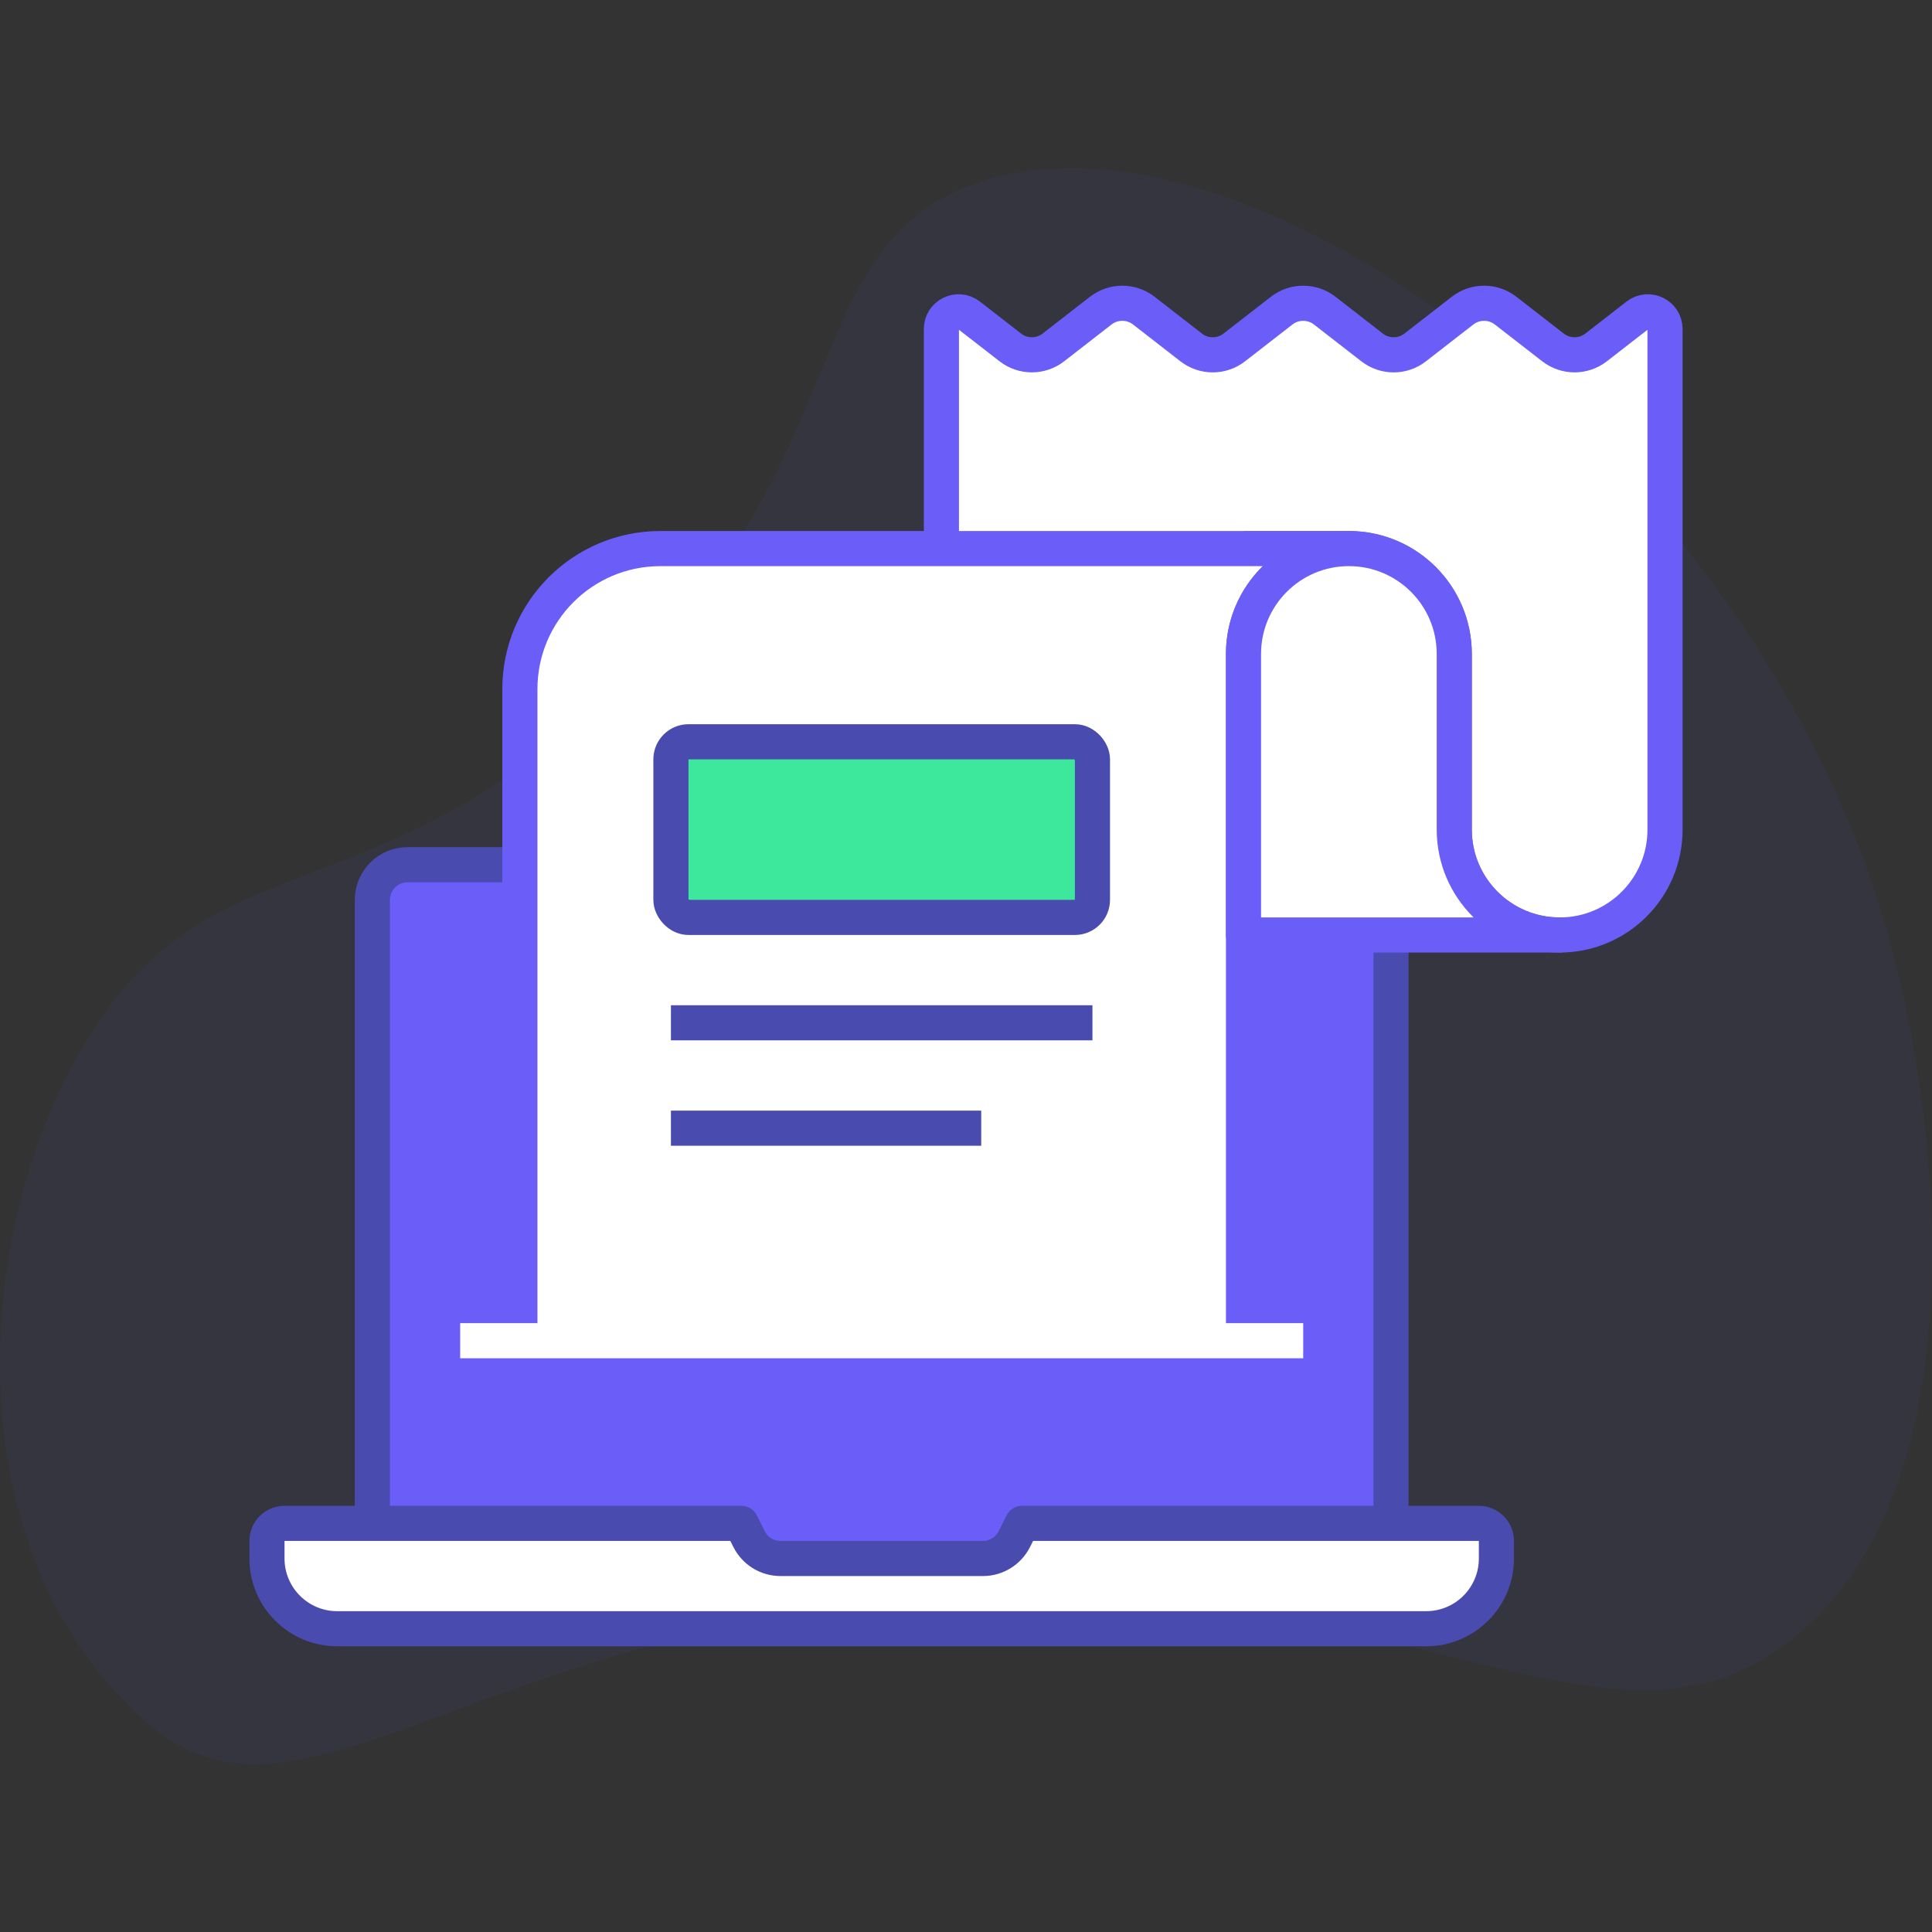
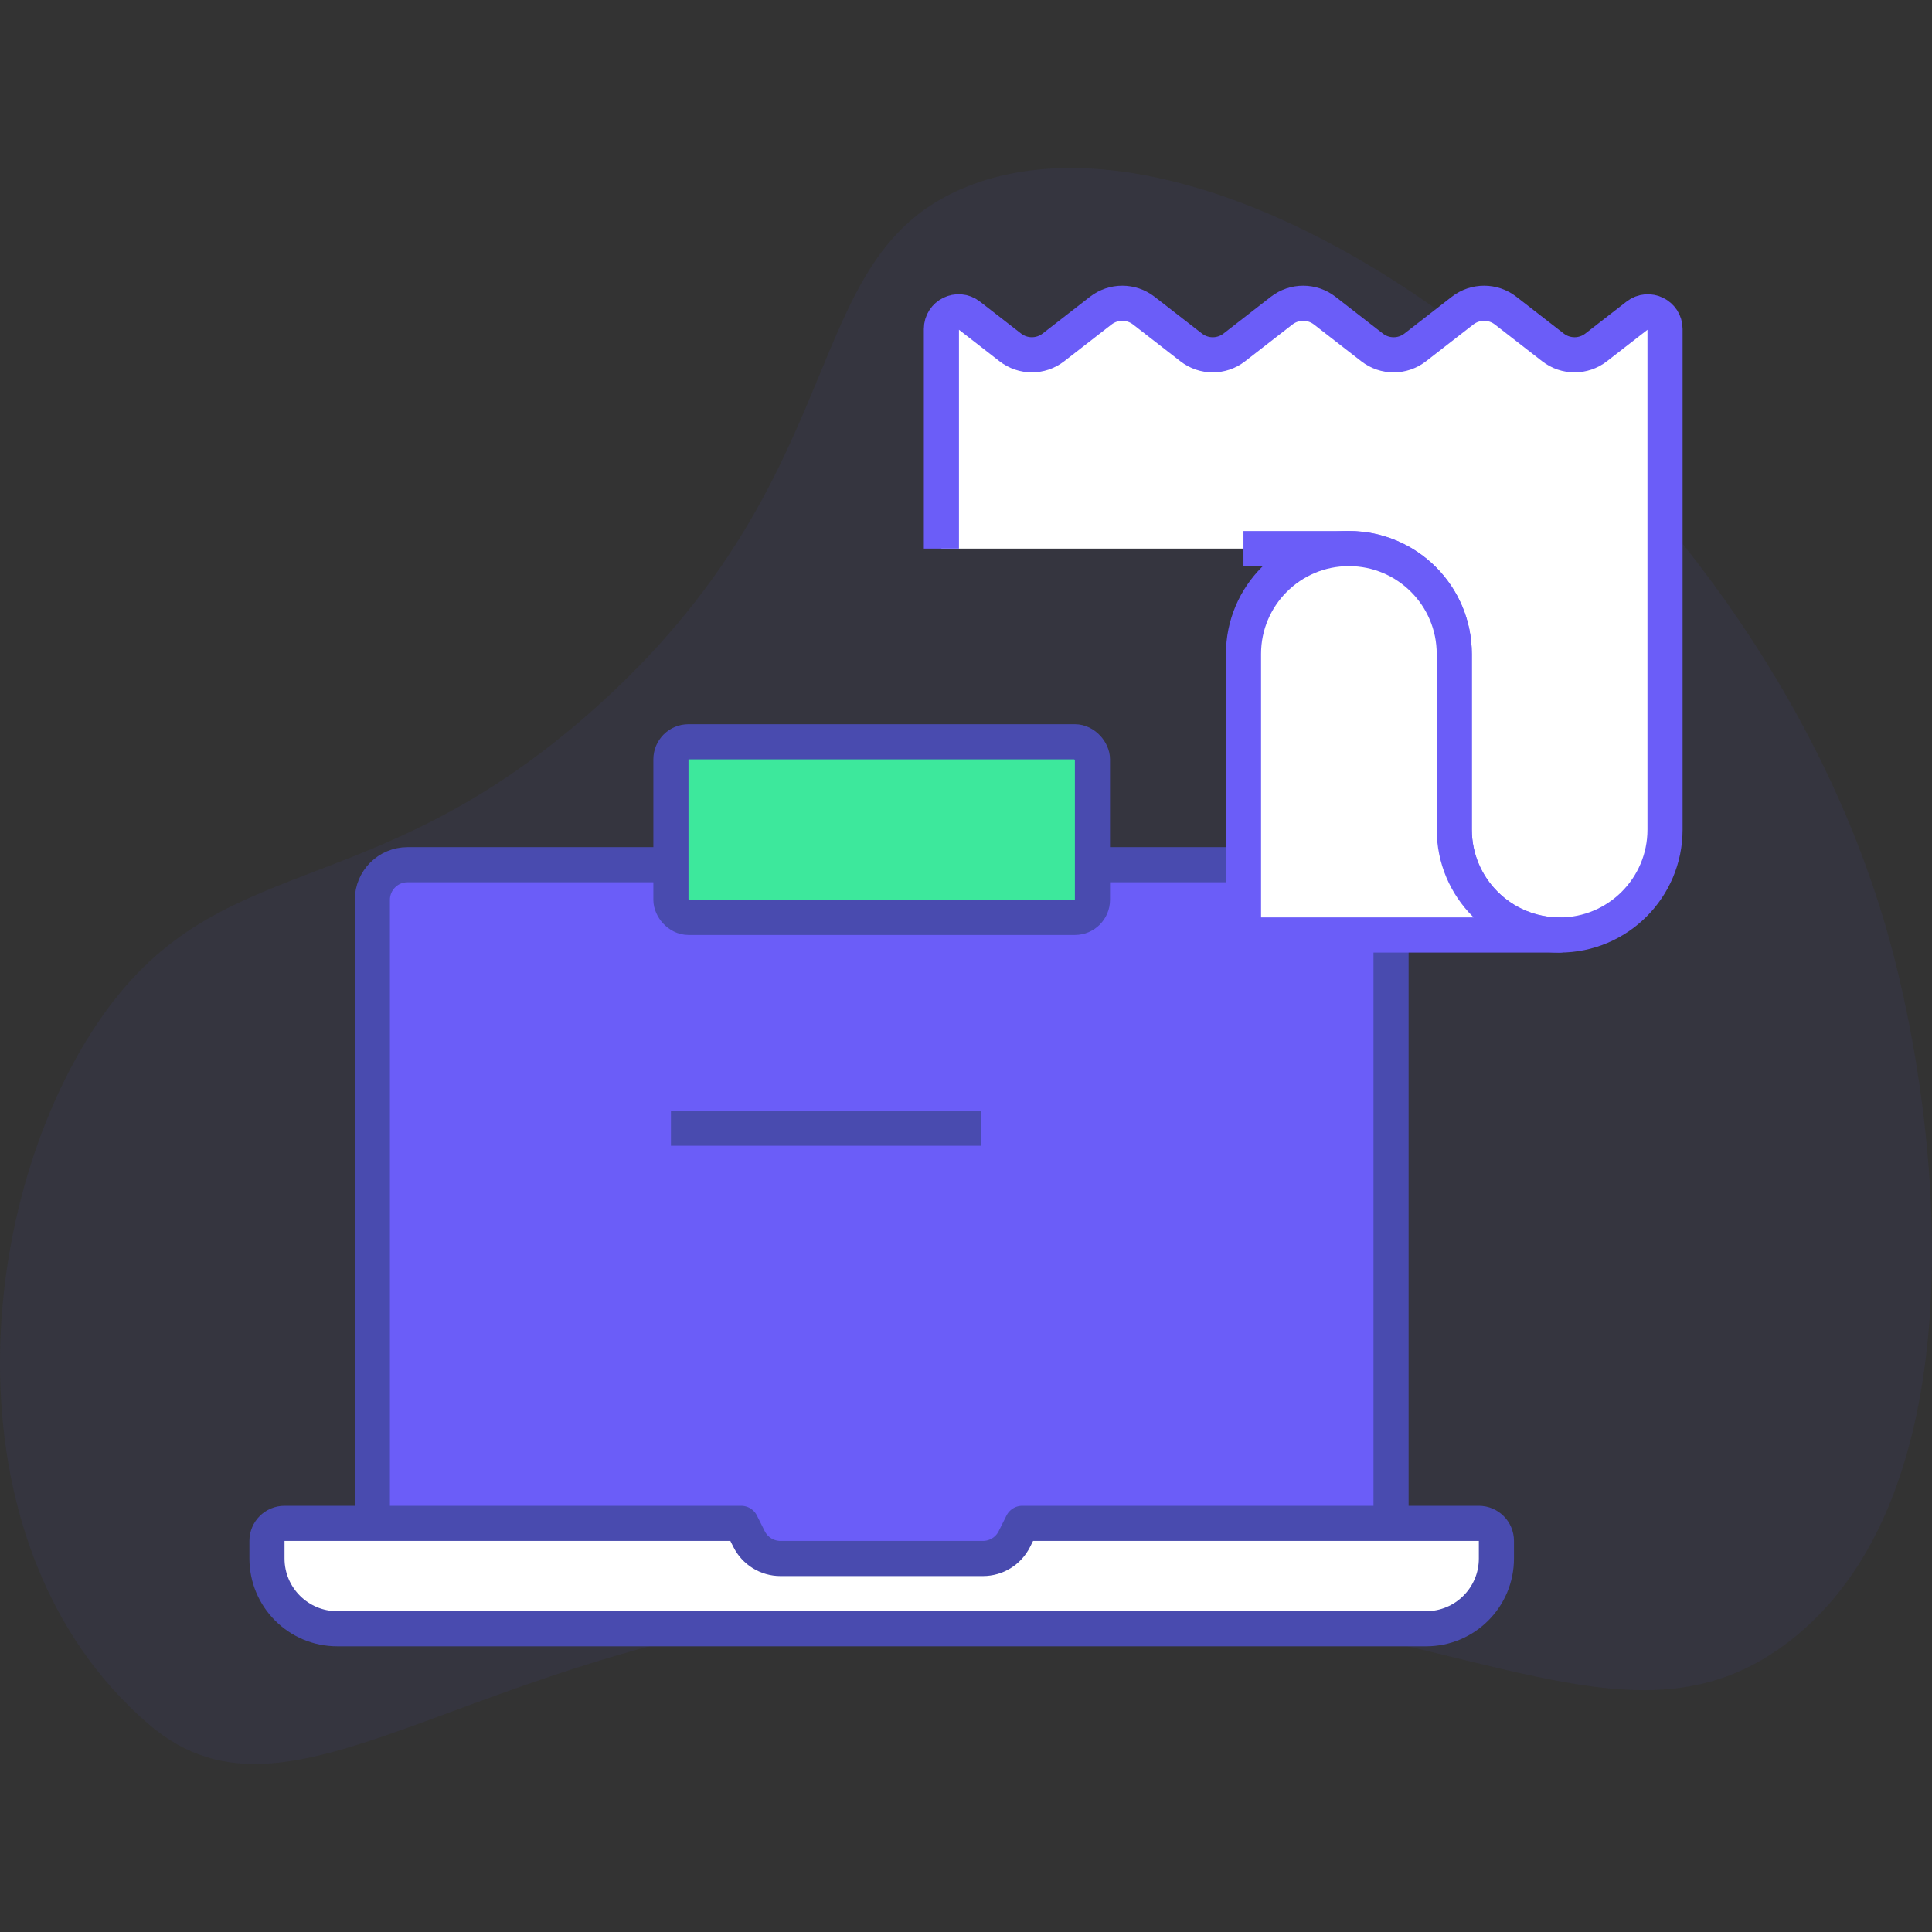
<svg xmlns="http://www.w3.org/2000/svg" version="1.1" viewBox="0 0 100 100">
  <rect x="0" y="0" width="100" height="100" fill="#333333" stroke="none" />
  <defs>
    <style>
      .cls-1, .cls-2, .cls-3, .cls-4, .cls-5, .cls-6 {
        stroke-linejoin: round;
        stroke-width: 1.818px;
      }

      .cls-1, .cls-2, .cls-3, .cls-6 {
        stroke: #494baf;
      }

      .cls-1, .cls-4 {
        fill: #fff;
      }

      .cls-7 {
        fill: #494baf;
        opacity: .1;
      }

      .cls-2 {
        fill: #6b5df8;
      }

      .cls-3 {
        fill: #3de89c;
      }

      .cls-4 {
        stroke: #6b5df8;
      }

      .cls-5 {
        stroke: #fff;
      }

      .cls-5, .cls-6 {
        fill: none;
      }
    </style>
  </defs>
  <g>
    <g id="Layer_4">
      <g>
        <path class="cls-7" d="M50.064,9.654c-8.995,3.592-5.521,14.75-19.322,27.051-11.695,10.424-19.526,7.024-25.732,16.306-6.439,9.632-7.777,27.172,2.639,36.194,7.859,6.807,16.961-4.992,40.718-6.409,24.882-1.484,34.694,9.342,44.111,2.262,10.002-7.519,8.068-26.599,5.278-36.571-6.983-24.96-33.753-44.4-47.693-38.833Z" />
        <g>
          <path class="cls-2" d="M21.091,44.758h49.091c1.004,0,1.818.815,1.818,1.818v35.455H19.273v-35.455c0-1.004.815-1.818,1.818-1.818Z" />
          <path class="cls-4" d="M48.727,28.394v-11.364h0c0-.74.851-1.157,1.436-.703l2.13,1.655c.656.51,1.575.51,2.231,0l2.45-1.903c.656-.51,1.575-.51,2.231,0l2.451,1.904c.656.51,1.574.51,2.231,0l2.451-1.904c.656-.51,1.574-.51,2.231,0l2.451,1.904c.656.51,1.574.51,2.231,0l2.451-1.904c.656-.51,1.574-.51,2.23,0l2.452,1.904c.656.509,1.574.509,2.23,0l2.132-1.655c.585-.454,1.436-.037,1.436.703v25.91c0,3.013-2.442,5.455-5.455,5.455h0c-3.013,0-5.455-2.442-5.455-5.455v-9.091c0-3.013-2.442-5.455-5.455-5.455h-5.455" />
          <g>
-             <path class="cls-4" d="M64.364,33.849v35.909s-37.455,0-37.455,0v-34.091c0-4.017,3.256-7.273,7.273-7.273h35.636,0c-3.013,0-5.455,2.442-5.455,5.455Z" />
            <g>
              <line class="cls-6" x1="34.727" y1="58.394" x2="50.788" y2="58.394" />
-               <line class="cls-6" x1="34.727" y1="52.94" x2="56.545" y2="52.94" />
              <rect class="cls-3" x="34.727" y="38.394" width="21.818" height="9.091" rx=".909" ry=".909" />
            </g>
          </g>
-           <line class="cls-5" x1="67.454" y1="69.394" x2="23.818" y2="69.394" />
          <path class="cls-4" d="M80.727,48.394h-16.364v-14.546c0-3.013,2.442-5.455,5.455-5.455h0c3.013,0,5.455,2.442,5.455,5.455v9.091c0,3.013,2.442,5.455,5.455,5.455h0Z" />
          <path class="cls-1" d="M76.546,78.849h-23.636l-.407.813c-.308.616-.938,1.005-1.626,1.005h-10.48c-.689,0-1.318-.389-1.626-1.005l-.407-.813H14.727c-.502,0-.909.407-.909.909v.909c0,2.008,1.628,3.636,3.636,3.636h56.364c2.008,0,3.636-1.628,3.636-3.636v-.909c0-.502-.407-.909-.909-.909Z" />
        </g>
      </g>
    </g>
  </g>
</svg>